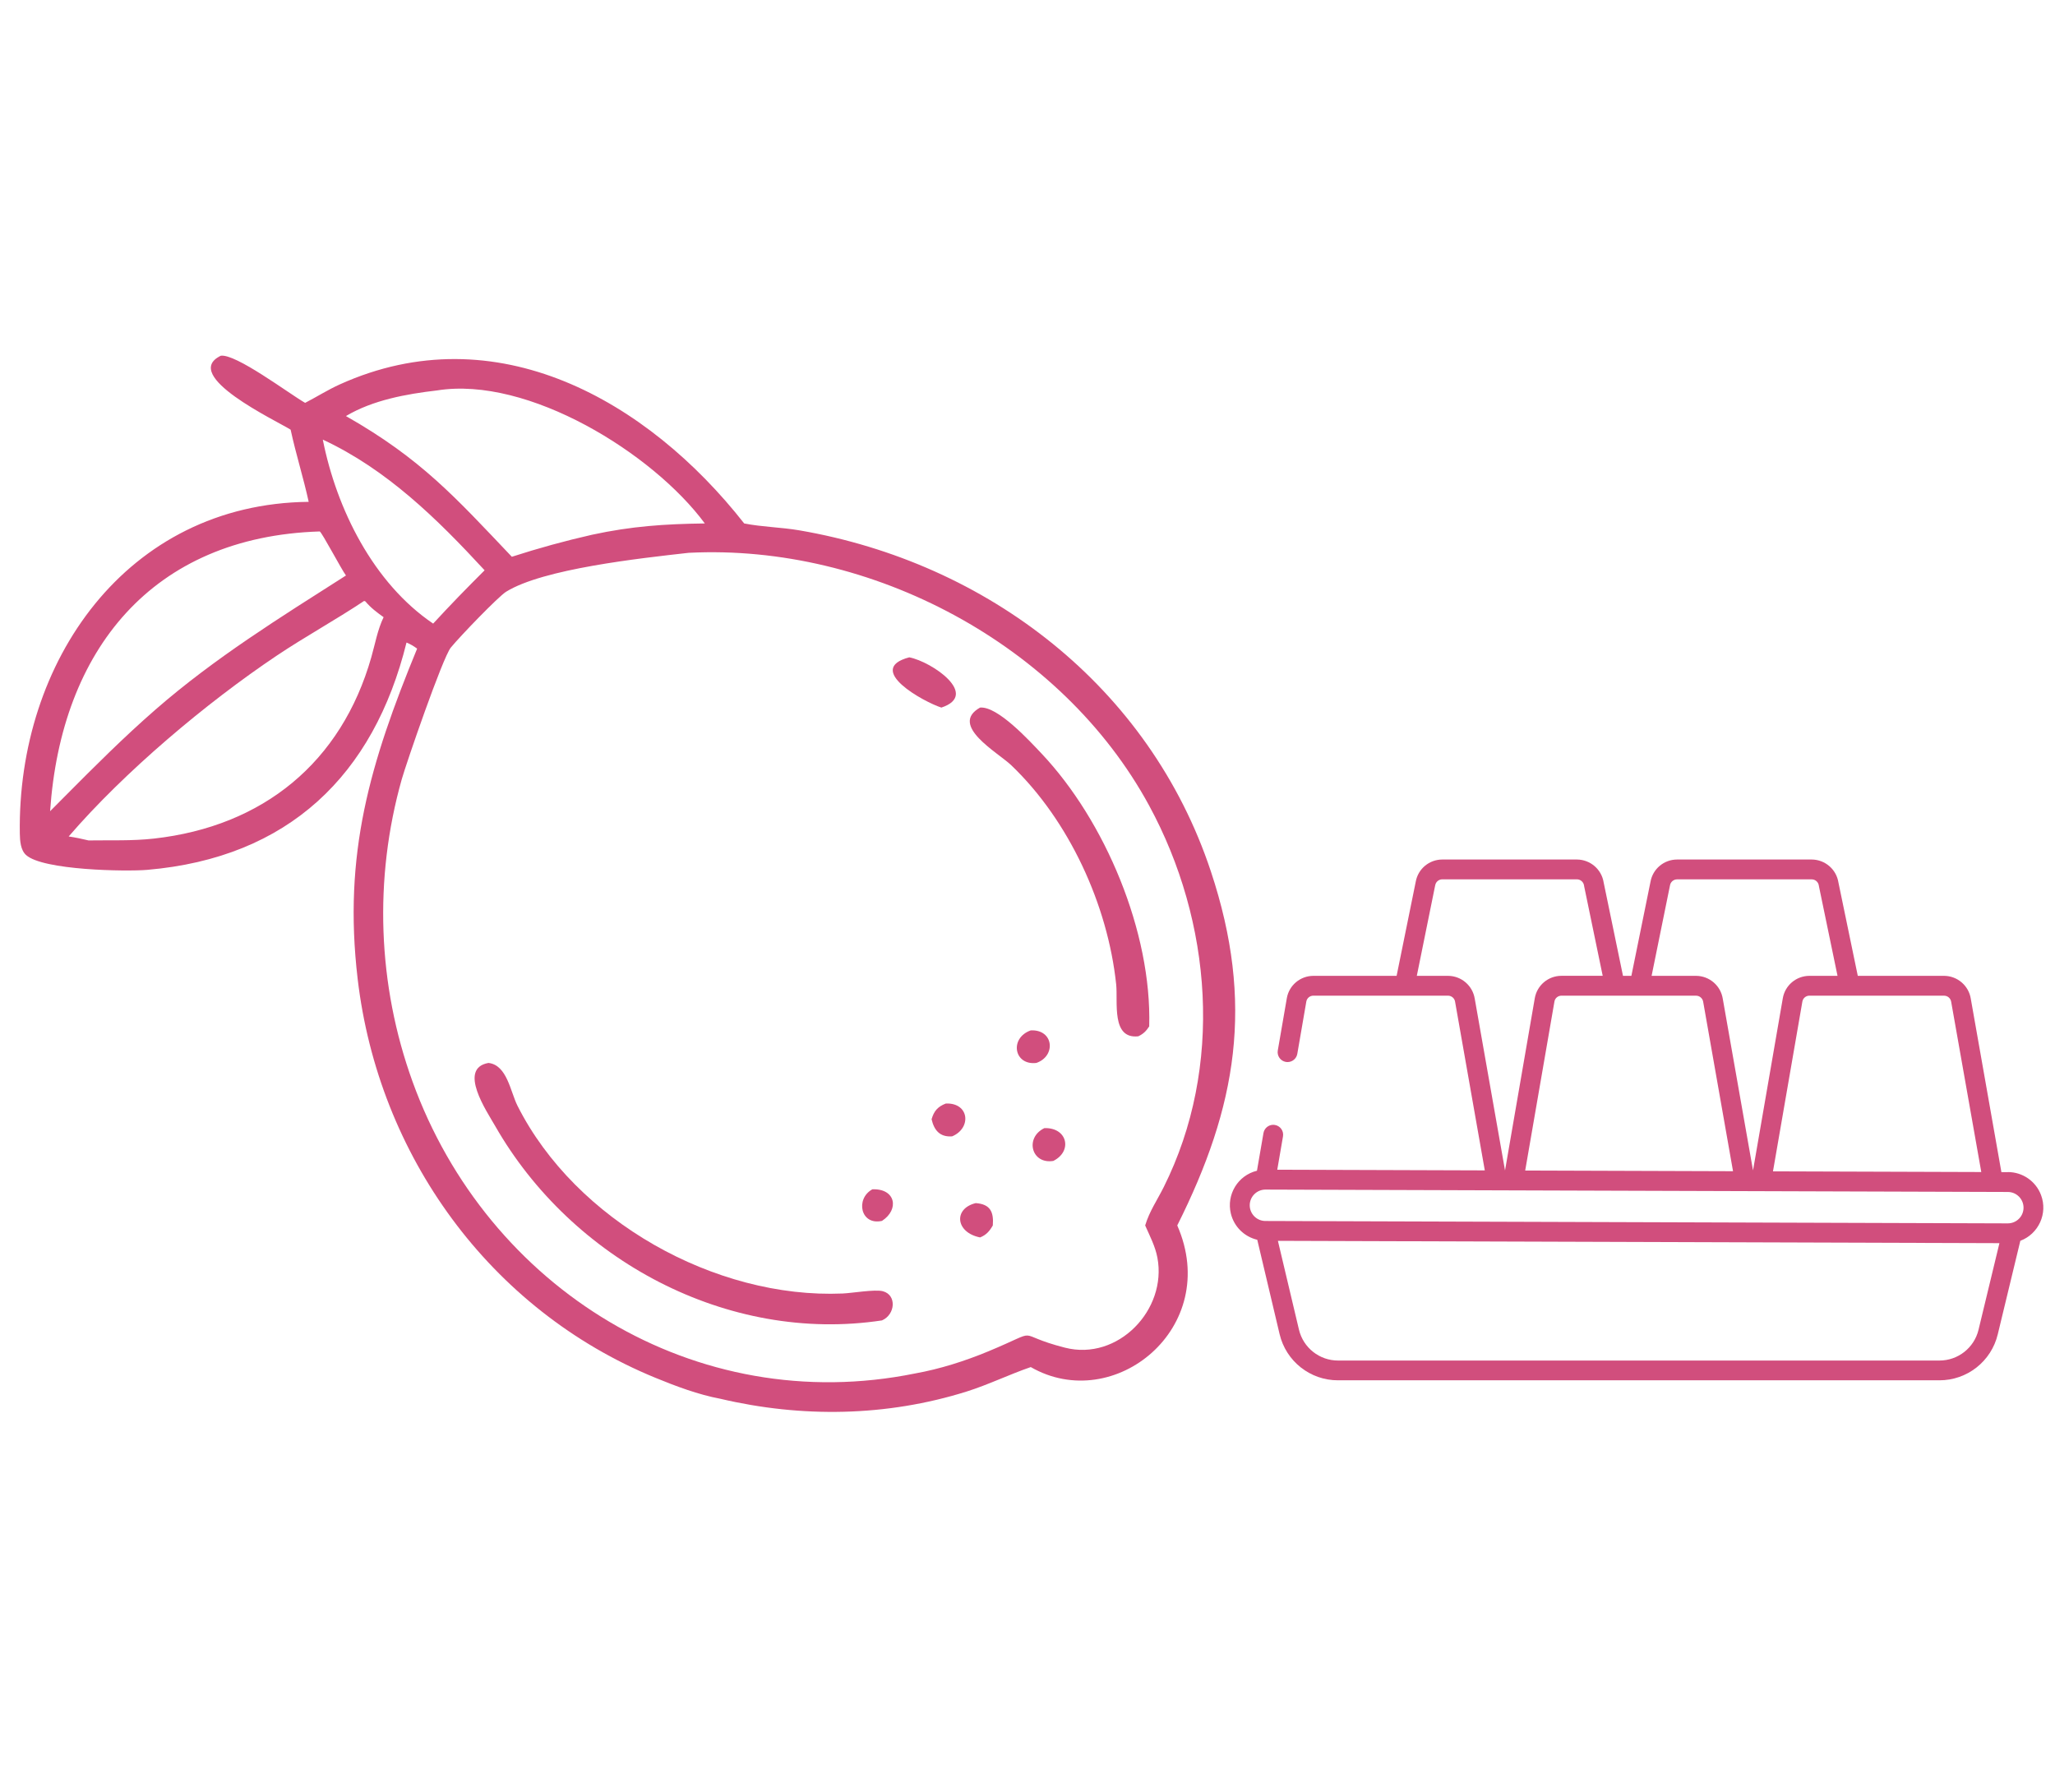
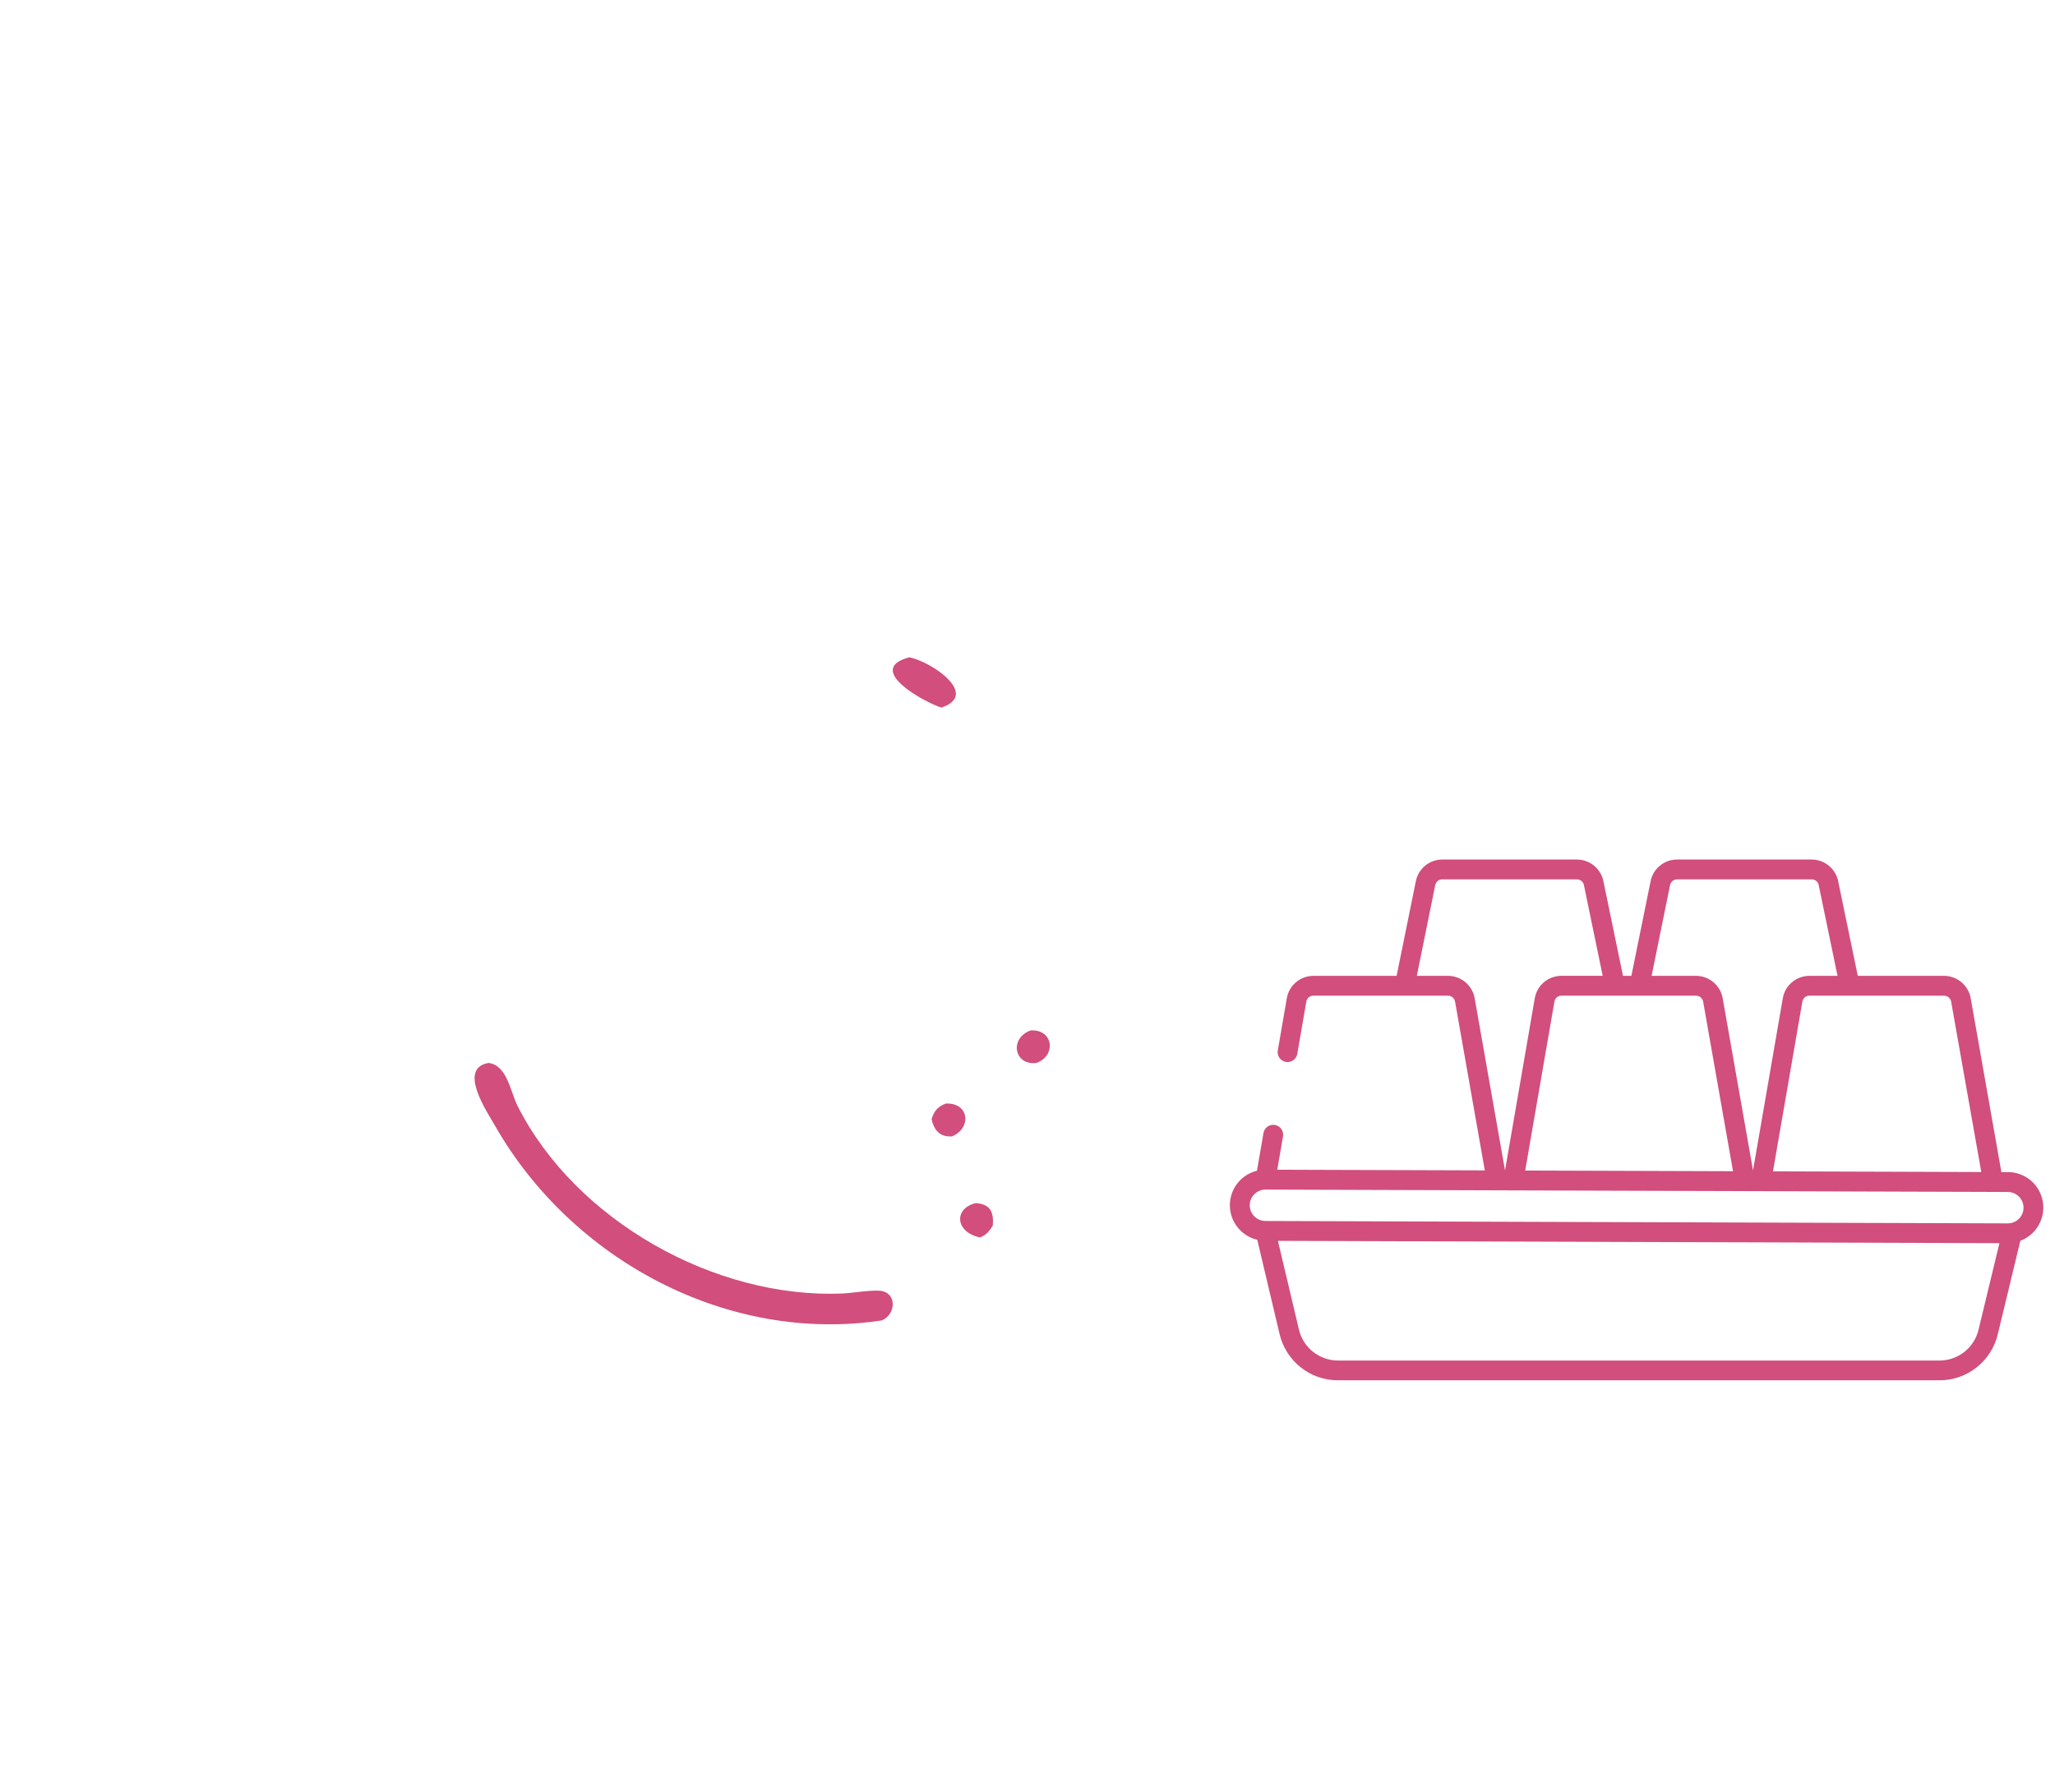
<svg xmlns="http://www.w3.org/2000/svg" width="172px" height="150px" viewBox="0 0 273 150" version="1.1">
  <g id="surface1">
-     <path style=" stroke:none;fill-rule:nonzero;fill:rgb(81.961%,30.588%,49.02%);fill-opacity:1;" d="M 29.293 3.223 C 31.254 2.859 38.398 8.254 40.535 9.477 C 42.086 8.676 43.559 7.738 45.16 7.016 C 65.879 -2.336 86.027 9.137 98.863 25.496 C 101.273 25.973 103.773 25.996 106.207 26.414 C 131.188 30.707 152.703 47.176 160.852 71.695 C 166.691 89.262 164.305 102.965 156.395 118.75 C 162.332 132.301 148.023 143.945 136.934 137.566 C 134.059 138.555 131.324 139.898 128.414 140.816 C 117.777 144.156 106.484 144.32 95.676 141.773 C 92.789 141.234 89.758 140.098 87.043 138.98 C 65.02 129.938 50.27 109.395 47.516 86.02 C 45.555 69.398 49.164 57.328 55.414 42.125 C 54.953 41.785 54.535 41.539 54.004 41.316 C 49.645 58.934 38.328 69.91 19.543 71.516 C 16.766 71.75 5.707 71.582 3.461 69.543 C 2.727 68.879 2.652 67.637 2.633 66.715 C 2.27 43.879 16.797 22.883 41.008 22.625 C 40.305 19.41 39.305 16.27 38.609 13.039 C 36.703 11.84 23.969 5.852 29.309 3.227 Z M 91.539 29.391 C 84.941 30.133 72.152 31.523 67.238 34.566 C 66.207 35.203 61.125 40.477 59.895 41.98 C 58.801 43.309 53.938 57.465 53.371 59.484 C 49.645 72.672 50.152 86.789 54.805 99.645 C 64.746 127.133 92.379 144.34 121.57 138.414 C 124.883 137.82 128.199 136.762 131.305 135.473 C 138.793 132.363 134.301 133.156 141.473 134.988 C 148.523 136.797 155.062 129.949 153.758 123.039 C 153.473 121.52 152.75 120.156 152.133 118.754 C 152.684 116.895 153.738 115.379 154.598 113.656 C 162.566 97.711 161.043 78.406 152.648 62.953 C 141.02 41.551 115.73 28.188 91.543 29.395 Z M 58.047 7.828 C 53.973 8.301 49.52 9.109 45.957 11.23 C 55.969 16.922 60.512 22.047 67.996 29.922 C 71.512 28.789 75.043 27.812 78.652 26.996 C 83.902 25.859 88.301 25.566 93.633 25.496 C 86.777 16.195 70.152 5.879 58.047 7.828 Z M 48.367 35.793 C 44.566 38.324 40.547 40.523 36.75 43.066 C 27.453 49.297 16.551 58.457 9.125 67.078 C 10.02 67.211 10.891 67.395 11.766 67.605 C 14.672 67.559 17.555 67.684 20.453 67.359 C 34.977 65.734 45.352 57.215 49.324 43.281 C 49.832 41.508 50.156 39.613 50.961 37.949 C 50.066 37.312 49.242 36.691 48.539 35.848 L 48.371 35.789 Z M 42.477 26.559 C 20.203 27.262 8.117 42.312 6.656 63.723 L 8.586 61.781 C 12.52 57.82 16.457 53.879 20.676 50.207 C 28.531 43.363 37.211 37.988 45.961 32.41 C 45.352 31.594 42.793 26.73 42.477 26.559 Z M 42.883 14.359 C 44.711 23.574 49.59 33.414 57.543 38.801 C 58.66 37.586 59.789 36.395 60.934 35.207 C 62.078 34.043 63.215 32.867 64.379 31.719 C 58.098 24.91 51.398 18.324 42.883 14.359 Z M 42.883 14.359 " />
-     <path style=" stroke:none;fill-rule:nonzero;fill:rgb(81.961%,30.588%,49.02%);fill-opacity:1;" d="M 115.887 113.953 C 118.984 113.824 119.508 116.629 117.172 118.145 C 114.324 118.789 113.598 115.215 115.887 113.953 Z M 115.887 113.953 " />
    <path style=" stroke:none;fill-rule:nonzero;fill:rgb(81.961%,30.588%,49.02%);fill-opacity:1;" d="M 136.93 92.84 C 139.984 92.684 140.328 96.25 137.676 97.164 C 134.695 97.523 134.066 93.855 136.93 92.84 Z M 136.93 92.84 " />
-     <path style=" stroke:none;fill-rule:nonzero;fill:rgb(81.961%,30.588%,49.02%);fill-opacity:1;" d="M 138.738 105.824 C 141.812 105.719 142.512 108.898 139.93 110.18 C 137.023 110.656 136.105 107.102 138.738 105.824 Z M 138.738 105.824 " />
    <path style=" stroke:none;fill-rule:nonzero;fill:rgb(81.961%,30.588%,49.02%);fill-opacity:1;" d="M 125.648 102.555 C 128.785 102.43 129.09 105.828 126.484 106.918 C 124.875 107.031 124.102 106.133 123.758 104.645 C 124.074 103.562 124.555 102.98 125.648 102.555 Z M 125.648 102.555 " />
    <path style=" stroke:none;fill-rule:nonzero;fill:rgb(81.961%,30.588%,49.02%);fill-opacity:1;" d="M 129.625 115.785 C 131.543 115.922 132.035 116.941 131.891 118.754 C 131.457 119.512 131.027 120.008 130.203 120.344 C 126.922 119.695 126.633 116.5 129.625 115.785 Z M 129.625 115.785 " />
    <path style=" stroke:none;fill-rule:nonzero;fill:rgb(81.961%,30.588%,49.02%);fill-opacity:1;" d="M 120.793 43.281 C 123.82 43.871 130.18 48.258 125.059 49.957 C 122.793 49.242 114.781 44.867 120.793 43.281 Z M 120.793 43.281 " />
-     <path style=" stroke:none;fill-rule:nonzero;fill:rgb(81.961%,30.588%,49.02%);fill-opacity:1;" d="M 130.203 49.957 C 132.539 49.75 136.766 54.371 138.375 56.074 C 146.801 64.996 153.031 79.77 152.668 92.312 C 152.258 92.938 151.898 93.301 151.219 93.625 C 147.605 94.02 148.527 89.074 148.281 86.727 C 147.164 76.164 142.023 64.965 134.359 57.633 C 132.574 55.922 126.02 52.309 130.203 49.953 Z M 130.203 49.957 " />
    <path style=" stroke:none;fill-rule:nonzero;fill:rgb(81.961%,30.588%,49.02%);fill-opacity:1;" d="M 64.895 97.164 C 67.371 97.449 67.801 100.98 68.754 102.867 C 76.449 118.117 95.02 128.516 111.938 127.793 C 113.191 127.742 116.25 127.211 117.289 127.492 C 119.156 127.992 118.945 130.594 117.168 131.367 C 96.629 134.477 75.93 123.301 65.773 105.527 C 64.688 103.625 60.773 97.883 64.891 97.164 Z M 64.895 97.164 " />
    <path style=" stroke:none;fill-rule:nonzero;fill:rgb(81.961%,30.588%,49.02%);fill-opacity:1;" d="M 266.746 111.668 L 265.879 111.668 C 265.879 111.668 261.816 88.652 261.816 88.652 C 261.547 86.898 260.039 85.602 258.262 85.594 L 246.801 85.594 L 244.227 73.18 C 243.949 71.434 242.445 70.152 240.68 70.141 L 222.797 70.141 C 221.055 70.141 219.566 71.387 219.262 73.102 L 216.723 85.594 L 215.609 85.594 L 213.039 73.18 C 212.762 71.434 211.258 70.152 209.492 70.141 L 191.609 70.141 C 189.867 70.141 188.375 71.387 188.074 73.102 L 185.535 85.594 L 174.488 85.594 C 172.742 85.594 171.242 86.848 170.949 88.57 L 169.75 95.508 C 169.625 96.227 170.109 96.906 170.824 97.031 C 170.898 97.043 170.973 97.047 171.047 97.047 C 171.688 97.047 172.238 96.586 172.344 95.949 L 173.539 89.016 C 173.613 88.559 174.012 88.227 174.477 88.227 L 192.352 88.227 C 192.828 88.227 193.234 88.566 193.305 89.039 C 193.305 89.055 193.309 89.07 193.312 89.086 L 197.25 111.438 L 169.68 111.348 L 170.441 106.926 C 170.566 106.207 170.09 105.527 169.367 105.402 C 169.297 105.387 169.219 105.383 169.145 105.383 C 168.504 105.383 167.957 105.848 167.848 106.48 L 166.984 111.484 C 164.457 112.094 162.902 114.645 163.516 117.176 C 163.934 118.906 165.289 120.25 167.023 120.656 L 169.988 133.18 C 170.836 136.789 174.059 139.34 177.766 139.324 L 257.629 139.324 C 261.324 139.336 264.539 136.805 265.398 133.211 L 268.395 120.793 C 270.832 119.871 272.066 117.148 271.145 114.715 C 270.457 112.879 268.703 111.664 266.738 111.66 Z M 258.262 88.23 C 258.738 88.23 259.141 88.582 259.207 89.047 C 259.207 89.059 259.211 89.078 259.215 89.09 L 263.207 111.656 L 235.535 111.566 L 239.438 89.016 C 239.516 88.559 239.914 88.227 240.379 88.227 L 258.262 88.227 Z M 221.848 73.609 C 221.848 73.609 221.852 73.582 221.855 73.57 C 221.934 73.113 222.332 72.777 222.797 72.777 L 240.68 72.777 C 241.156 72.777 241.559 73.129 241.625 73.598 C 241.625 73.621 241.633 73.652 241.637 73.676 L 244.109 85.594 L 240.379 85.594 C 238.633 85.594 237.137 86.848 236.84 88.57 L 232.883 111.441 L 228.867 88.652 C 228.598 86.898 227.09 85.602 225.312 85.594 L 219.41 85.594 L 221.848 73.605 Z M 225.312 88.23 C 225.789 88.23 226.191 88.582 226.262 89.047 C 226.262 89.059 226.266 89.078 226.27 89.09 L 230.227 111.547 L 202.617 111.457 L 206.5 89.016 C 206.574 88.559 206.973 88.227 207.441 88.227 L 225.324 88.227 Z M 195.918 88.652 C 195.648 86.898 194.141 85.602 192.367 85.594 L 188.219 85.594 L 190.652 73.605 C 190.652 73.605 190.656 73.578 190.664 73.566 C 190.738 73.109 191.137 72.773 191.605 72.773 L 209.484 72.773 C 209.961 72.773 210.363 73.125 210.434 73.594 C 210.434 73.617 210.441 73.648 210.445 73.672 L 212.914 85.59 L 207.434 85.59 C 205.684 85.59 204.188 86.844 203.891 88.566 L 199.938 111.449 L 195.918 88.648 Z M 262.844 132.602 C 262.266 135.012 260.109 136.707 257.633 136.699 L 177.77 136.699 C 175.289 136.707 173.125 135 172.559 132.578 L 169.766 120.797 L 265.617 121.105 L 262.844 132.598 Z M 268.211 117.863 C 267.82 118.258 267.285 118.477 266.73 118.477 L 266.723 118.477 L 168.105 118.16 C 166.953 118.156 166.027 117.223 166.023 116.074 C 166.023 114.926 166.961 113.988 168.109 113.988 L 168.121 113.988 L 266.738 114.305 C 267.887 114.309 268.816 115.242 268.82 116.387 C 268.82 116.941 268.602 117.477 268.211 117.863 Z M 268.211 117.863 " />
  </g>
</svg>